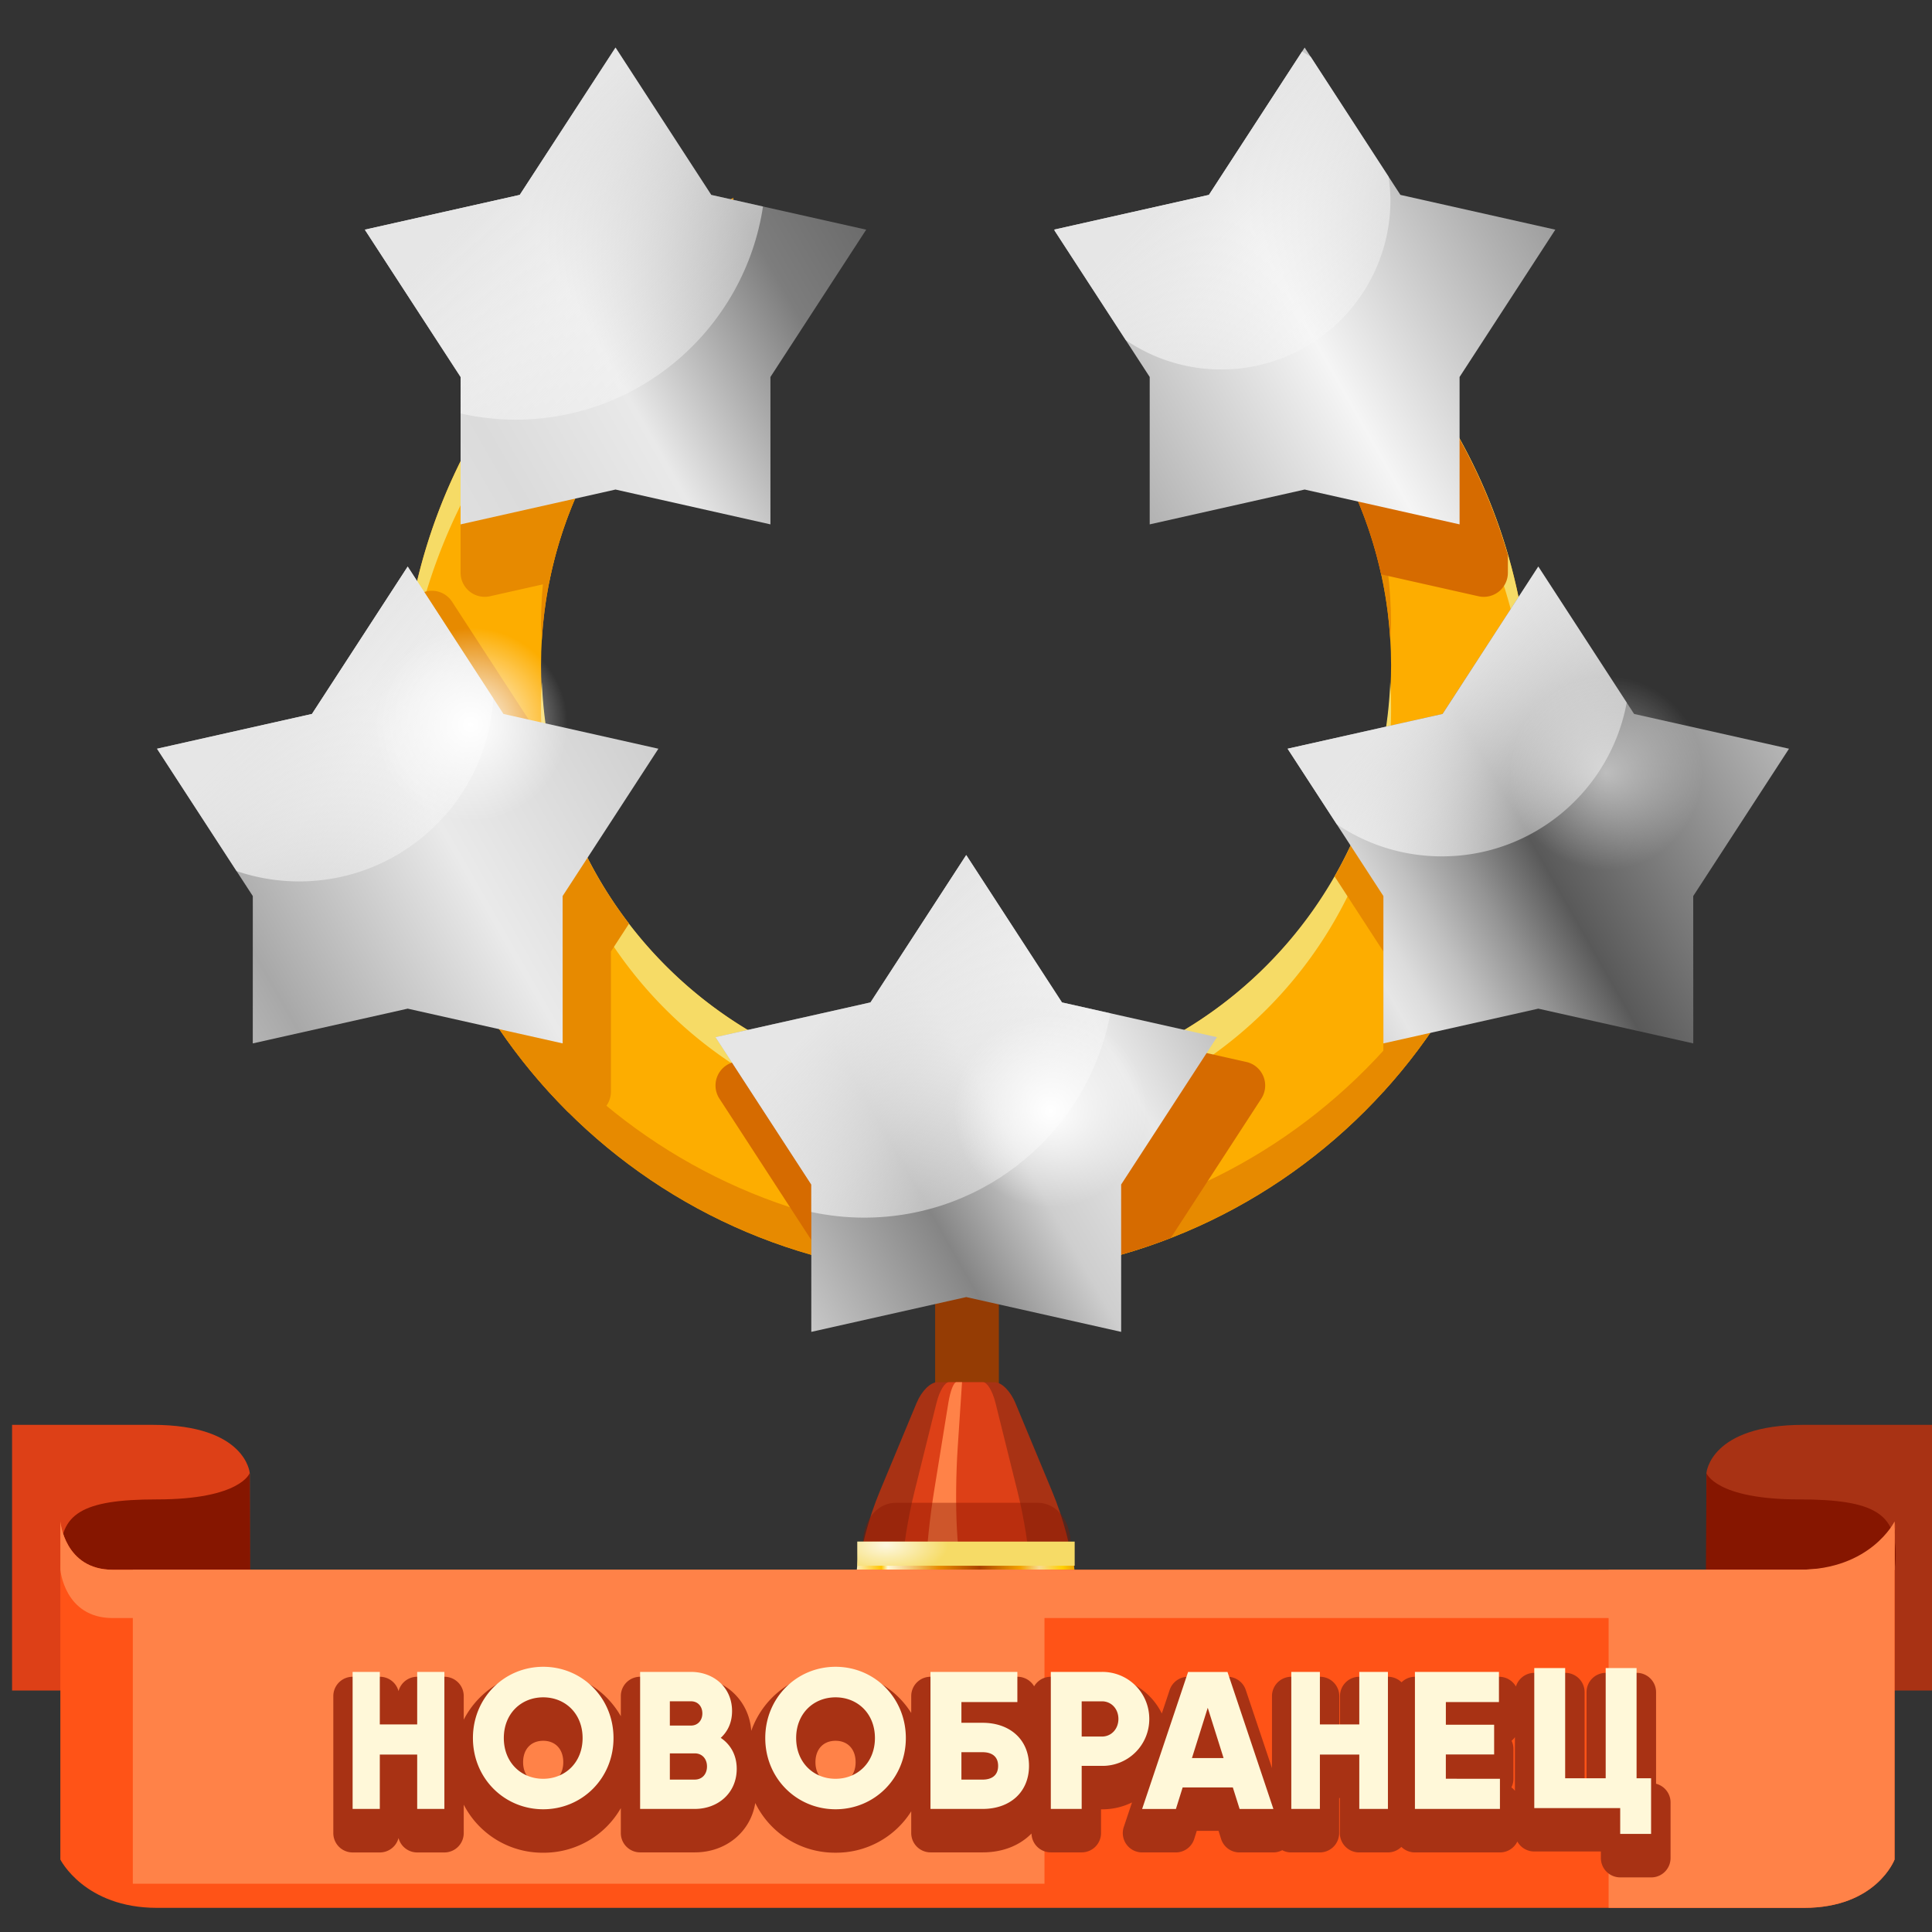
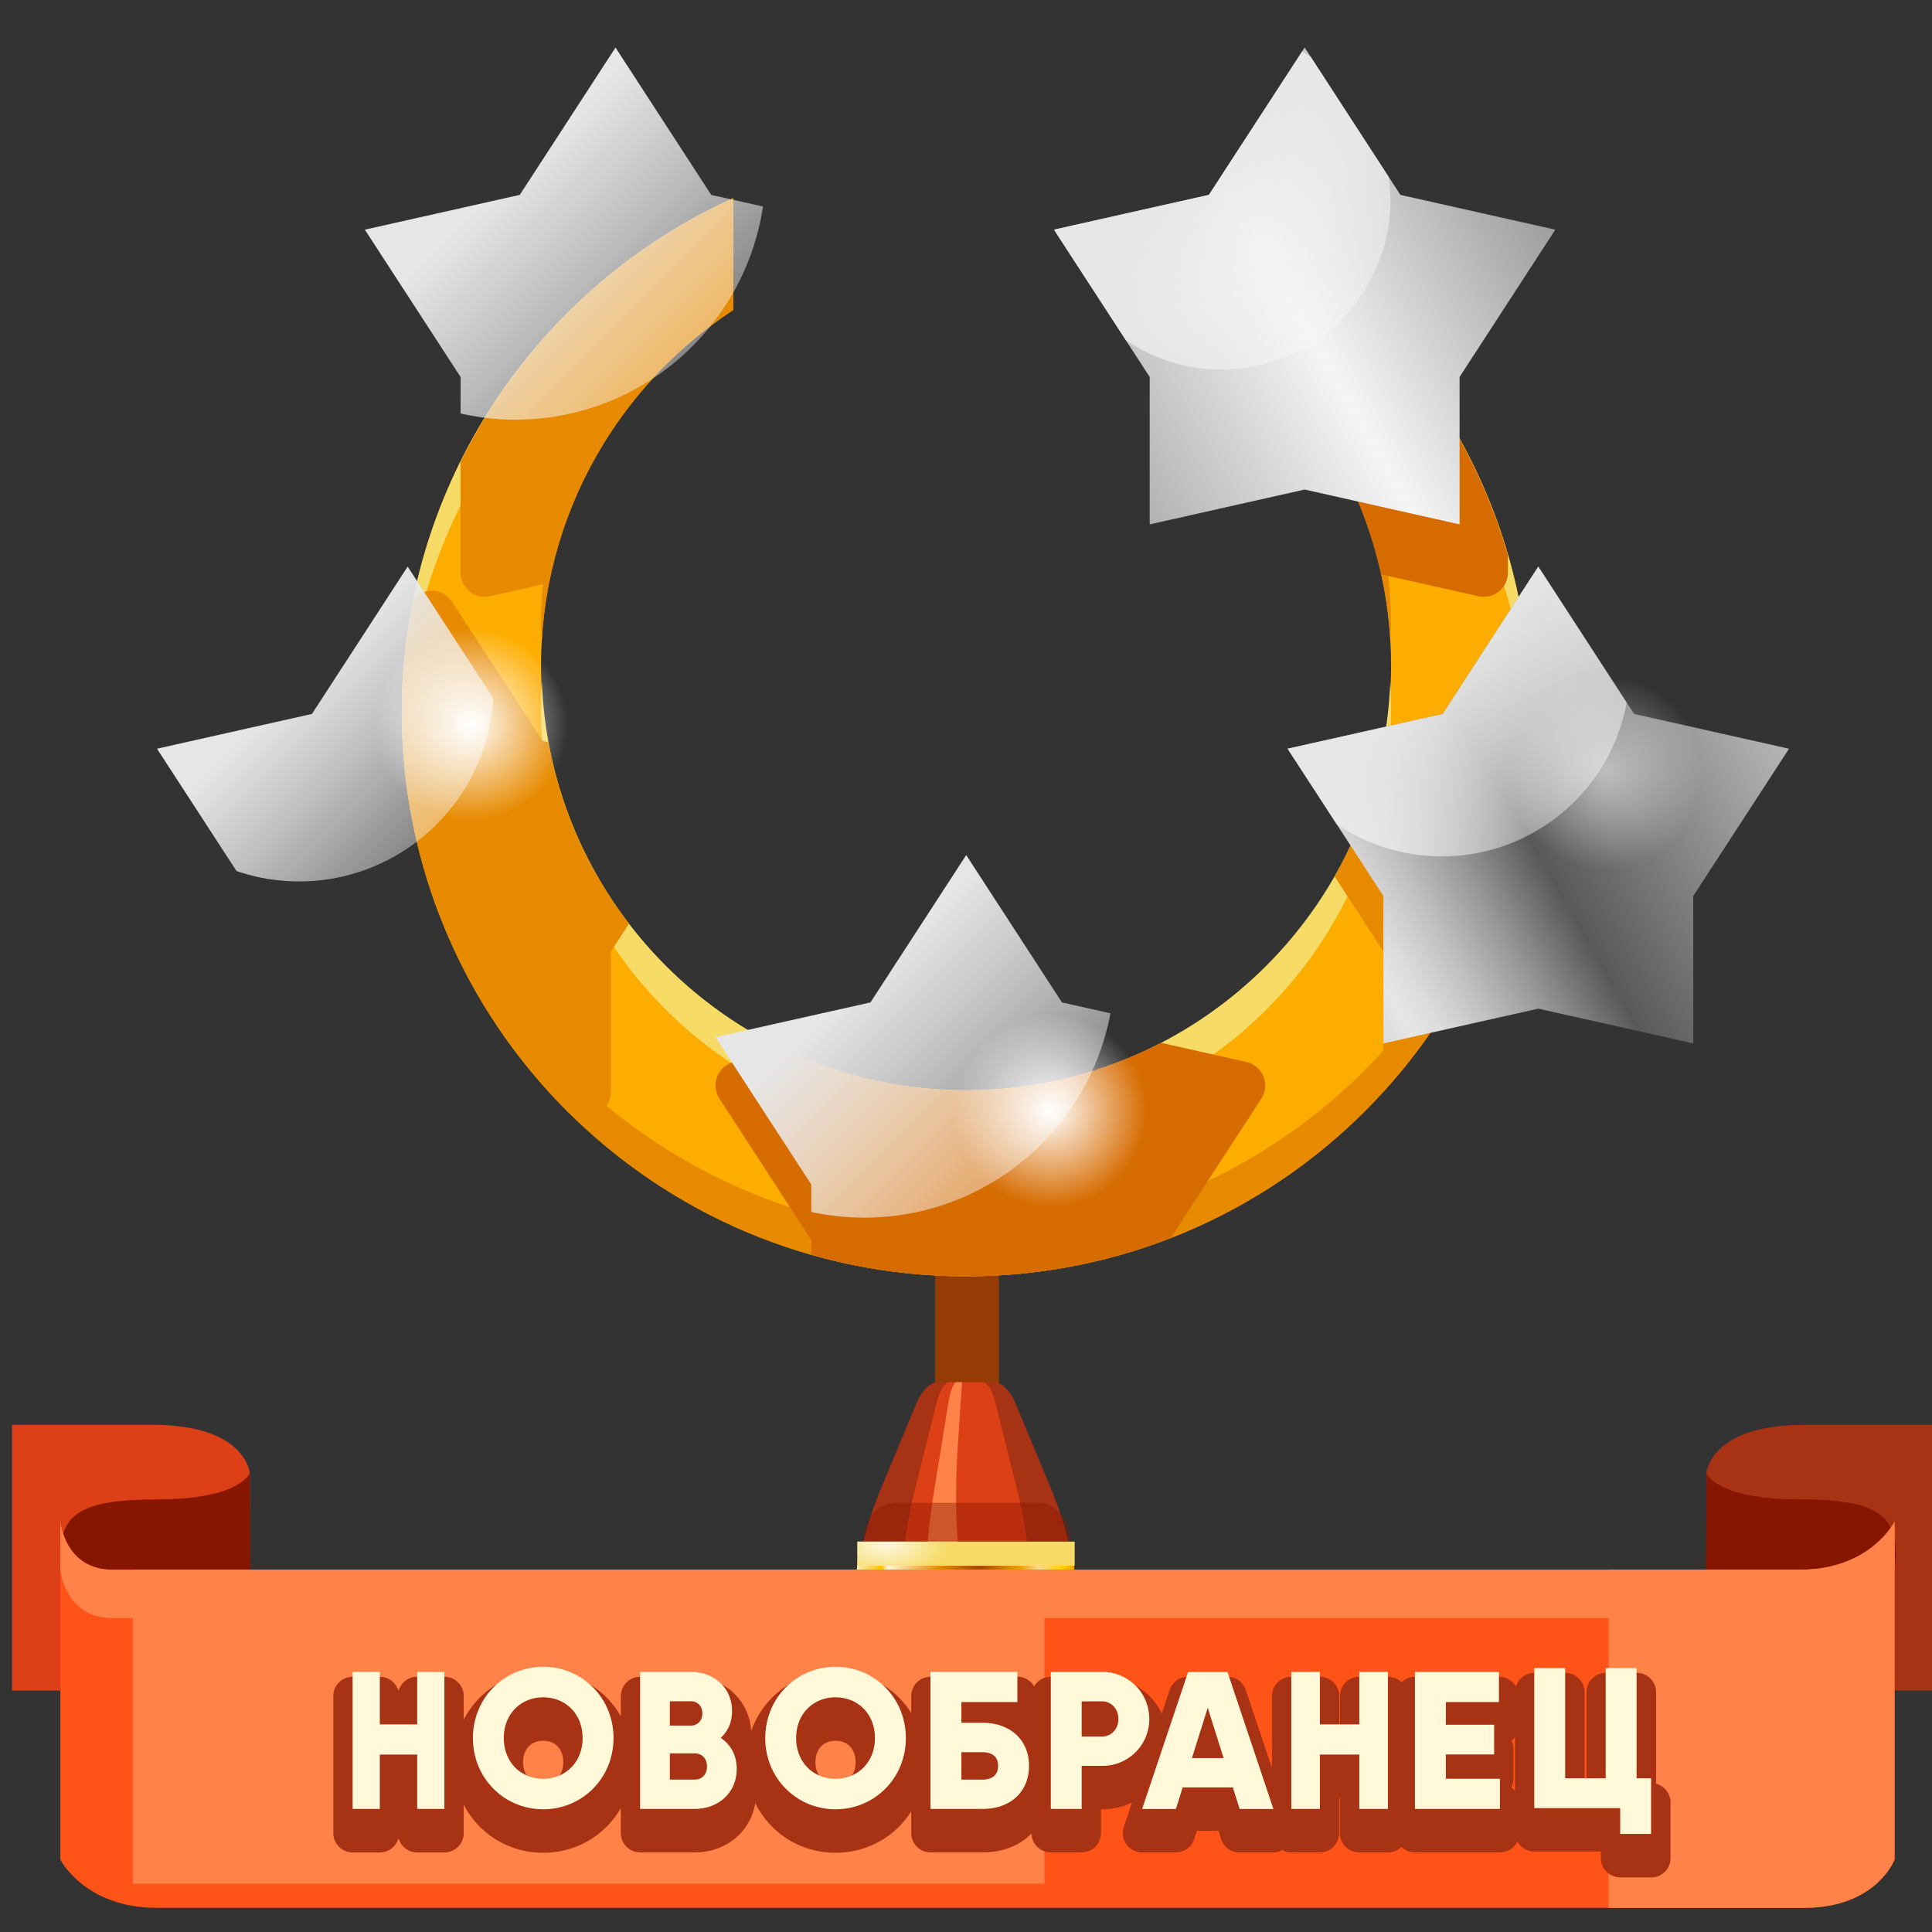
<svg xmlns="http://www.w3.org/2000/svg" width="80" height="80" fill="none" viewBox="0 0 80 80">
  <rect x="0" y="0" width="80" height="80" fill="#333333" stroke="none" />
  <g clip-path="url(#clip0_3120_168982)">
    <path fill="#953C04" d="M38.722 50.094c0-.645.979-1.168 1.569-1.168.591 0 1.07.523 1.07 1.168V65.41c0 .645-.479 1.168-1.07 1.168-.59 0-1.569-.523-1.569-1.168V50.094z" />
    <path fill="#FDAD00" d="M49.635 8.203v4.626c4.795 3.144 7.967 8.558 7.967 14.719 0 9.719-7.879 17.601-17.6 17.601-9.719 0-17.599-7.881-17.599-17.601 0-6.16 3.17-11.572 7.962-14.717V8.205c-8.093 3.671-13.726 11.815-13.726 21.281 0 12.903 10.46 23.364 23.363 23.364 12.902 0 23.363-10.461 23.363-23.364 0-9.467-5.635-17.613-13.73-21.283z" />
    <path fill="#E78A00" d="M30.365 12.832v-1.7c-4.792 3.145-7.962 8.557-7.962 14.717 0 .223.025.439.033.661.335-5.727 3.409-10.712 7.929-13.678zm27.203 13.677c.008-.221.033-.438.033-.661 0-6.161-3.172-11.575-7.968-14.719v1.7c4.525 2.966 7.601 7.953 7.935 13.68zm5.772 2.288C62.811 41.23 52.566 51.15 40.002 51.15c-12.564 0-22.807-9.92-23.337-22.354-.006.23-.025.457-.025.689 0 12.903 10.46 23.364 23.363 23.364 12.903 0 23.363-10.461 23.363-23.364-.001-.231-.02-.458-.026-.688z" />
    <path fill="#F6DB66" d="M49.635 8.203v1.801c7.887 3.575 13.422 11.4 13.703 20.553.016-.355.027-.711.027-1.071 0-9.467-5.635-17.613-13.73-21.283zm-9.633 36.945c-9.483 0-17.193-7.508-17.564-16.9a18.24 18.24 0 00-.035 1.101c0 9.719 7.88 17.6 17.599 17.6 9.721 0 17.6-7.881 17.6-17.6 0-.37-.013-.737-.035-1.101-.372 9.393-8.083 16.9-17.565 16.9zm-9.637-35.142V8.205c-8.093 3.671-13.726 11.815-13.726 21.281 0 .359.011.716.027 1.071.283-9.151 5.816-16.975 13.699-20.551z" />
    <path fill="#E78A00" d="M63.113 26.066l-2.995 4.61-2.937.659a17.494 17.494 0 01-1.92 4.954l2.021 3.11-.001 5.805v.003a23.277 23.277 0 006.081-15.722 23.106 23.106 0 00-.249-3.419z" />
    <path fill="#D66B00" d="M57.188 23.783l4.03.906a.998.998 0 001.22-.976v-.728c-1.793-6.196-6.084-11.324-11.711-14.239l-.285.438-.808.181v3.464a17.618 17.618 0 017.554 10.954zM51.607 43.973l-3.537-.795a17.495 17.495 0 01-8.068 1.971c-2.658 0-5.168-.606-7.428-1.662l-2.163.486a.998.998 0 00-.62 1.521l3.804 5.854v.606a23.353 23.353 0 0014.887-.698l3.746-5.764a1 1 0 00-.621-1.519z" />
    <path fill="#E78A00" d="M22.705 30.731l-.242-.054-3.743-5.76a.999.999 0 00-.838-.455c-.3 0-.577.14-.765.368a23.427 23.427 0 00-.478 4.657 23.294 23.294 0 006.898 16.574l.541.121a1.002 1.002 0 001.219-.977V39.4l.751-1.156a17.508 17.508 0 01-3.343-7.513zM30.365 8.205a23.456 23.456 0 00-11.293 10.921v4.587a1 1 0 001.219.976l2.443-.549c.929-4.719 3.747-8.759 7.631-11.308V8.205z" />
-     <path fill="url(#paint0_linear_3120_168982)" d="M46.424 49.049l3.967-6.102-6.416-1.439-3.965-6.101-3.965 6.101-6.415 1.439 3.965 6.102-.001 6.101 6.416-1.441 6.415 1.441-.001-6.101z" />
-     <path fill="url(#paint1_linear_3120_168982)" d="M25.487 20.271l6.415 1.442V15.61l3.965-6.1-6.416-1.44-3.964-6.101-3.965 6.101-6.415 1.44 3.965 6.1v6.103l6.415-1.442z" />
    <path fill="url(#paint2_linear_3120_168982)" d="M64.402 9.51l-6.414-1.44-3.965-6.101-3.964 6.101-6.416 1.44 3.964 6.1v6.103l6.416-1.442 6.415 1.442V15.61l3.964-6.1z" />
-     <path fill="url(#paint3_linear_3120_168982)" d="M20.847 29.563l-3.965-6.102-3.965 6.102-6.415 1.44 3.966 6.101-.001 6.101 6.415-1.439 6.416 1.439-.001-6.101 3.966-6.101-6.416-1.44z" />
+     <path fill="url(#paint3_linear_3120_168982)" d="M20.847 29.563z" />
    <path fill="url(#paint4_linear_3120_168982)" d="M67.664 29.563l-3.965-6.102-3.965 6.102-6.416 1.44 3.966 6.101-.001 6.101 6.416-1.439 6.416 1.439-.002-6.101 3.966-6.101-6.415-1.44z" />
    <path fill="url(#paint5_linear_3120_168982)" d="M12.917 29.563l-6.415 1.44 3.292 5.065a8.04 8.04 0 002.584.43c4.292 0 7.792-3.351 8.049-7.578l-3.546-5.459-3.964 6.102z" />
    <path fill="url(#paint6_linear_3120_168982)" d="M31.594 8.551l-2.143-.48-3.964-6.102-3.965 6.101-6.415 1.44 3.965 6.1v1.512c.73.164 1.487.256 2.267.256 5.205 0 9.502-3.833 10.255-8.827z" />
    <path fill="url(#paint7_linear_3120_168982)" d="M59.734 29.563l-6.416 1.44 2.031 3.124a7.744 7.744 0 004.358 1.333c3.813 0 6.981-2.744 7.651-6.365l-3.661-5.634-3.963 6.102z" />
    <path fill="url(#paint8_linear_3120_168982)" d="M57.498 7.315l-3.225-4.963c-.119-.073-.235-.15-.357-.217L50.059 8.07l-6.391 1.434.008.057 2.938 4.519a7.01 7.01 0 0010.961-5.788 7.303 7.303 0 00-.077-.977z" />
    <path fill="url(#paint9_linear_3120_168982)" d="M45.982 41.959l-2.008-.451-3.966-6.101-3.964 6.101-6.416 1.439 3.965 6.102v1.137c.706.15 1.438.234 2.188.234 5.08 0 9.299-3.647 10.201-8.461z" />
    <path fill="#A83214" d="M43.566 61.754c.92 2.211 1.345 5.064.404 5.064h-7.943c-.939 0-.516-2.854.404-5.064l1.521-3.656c.216-.52.585-.865.866-.865h2.363c.28 0 .65.347.865.865l1.52 3.656z" />
    <path fill="#DD4017" d="M42.131 61.754c.549 2.211.803 5.064.24 5.064h-4.743c-.561 0-.308-2.854.241-5.064l.908-3.656c.129-.52.35-.865.517-.865h1.411c.168 0 .389.347.518.865l.908 3.656z" />
    <path fill="#FF8248" d="M39.976 65.005c-.364.034-.468-2.821-.32-5.058l.18-2.715h-.232c-.109 0-.252.346-.336.865l-.591 3.655c-.357 2.211-.522 5.063-.157 5.063h3.089c.199 0 .24-.853.178-1.983l-1.811.173z" />
    <path fill="#861600" d="M44.688 71.925h-9.313l.359-8.118c.06-.994.67-1.58 1.365-1.58h5.865c.694 0 1.304.586 1.364 1.58l.36 8.118z" opacity=".4" />
    <path fill="url(#paint10_linear_3120_168982)" d="M45.425 73.925H34.637l.917-9.718h8.854l1.017 9.718z" />
    <path fill="#953C04" d="M29.775 78.836c0-1.496 3.464-5.216 4.285-5.216h12.506c.822 0 4.779 3.72 4.779 5.216" />
    <path fill="#723206" d="M43.26 73.62l1.238 5.216h4.432l-2.729-5.216H43.26z" />
    <path fill="#DD4017" d="M39.08 73.62h-5.02c-.479 0-1.858 1.269-2.923 2.622l-1.163 1.834c-.123.285-.199.547-.199.76h8.321l.984-5.216z" />
    <path fill="#FF8248" d="M32.549 78.836h2.518l1.568-5.216h-1.391l-2.695 5.216z" />
    <path fill="#723206" d="M51.096 78.031H29.995c-.135.303-.22.58-.22.805h21.571c0-.225-.098-.502-.25-.805z" />
    <path fill="#FF8248" d="M48.02 74.574c.016 0 .027-.018.043-.026-.662-.556-1.234-.928-1.494-.928H34.06c-.263 0-.799.385-1.405.954H48.02z" />
    <path fill="url(#paint11_radial_3120_168982)" d="M48.02 74.574c.016 0 .027-.018.043-.026-.662-.556-1.234-.928-1.494-.928H34.06c-.263 0-.799.385-1.405.954H48.02z" />
    <path fill="#F6DB66" d="M44.5 63.834h-9v1h9v-1z" />
    <path fill="url(#paint12_radial_3120_168982)" d="M44.5 63.834h-9v1h9v-1z" opacity=".8" />
    <path fill="url(#paint13_radial_3120_168982)" d="M19.5 34a4 4 0 100-8 4 4 0 000 8z" />
    <path fill="url(#paint14_radial_3120_168982)" d="M43.5 50a4 4 0 100-8 4 4 0 000 8z" />
    <path fill="url(#paint15_radial_3120_168982)" d="M66.5 36a4 4 0 100-8 4 4 0 000 8z" opacity=".5" />
    <path fill="#DD4017" d="M10.341 70H.5V59h5.822c3.875 0 4.02 2 4.02 2l-.001 9z" />
    <path fill="#861600" d="M10.338 61S9.96 62.087 6.5 62.087c-3.156 0-4 .617-4 2.327 0 1.816 1.791 4.648 4 4.648.552 0 3.885.291 3.885.291L10.338 61z" />
    <path fill="#A83214" d="M70.658 70H80.5V59h-5.822c-3.875 0-4.02 2-4.02 2v9z" />
    <path fill="#861600" d="M70.662 61s.377 1.087 3.838 1.087c3.156 0 4 .617 4 2.327 0 1.816-1.791 4.648-4 4.648-.553 0-3.885.291-3.885.291L70.662 61z" />
    <path fill="#FF5317" d="M78.45 77s-.751 2-3.751 2h-68.2c-3 0-4-2-4-2V63s.167 2 2.167 2H75c3.966 0 3.45-2 3.45-2v14z" />
    <path fill="#FF8248" d="M74.334 65H4.667C2.666 65 2.5 63 2.5 63v2s.167 2 2.167 2h69.034c2.999 0 4.749-2 4.749-2v-2s.349 2-4.116 2z" />
    <path fill="#FF8248" d="M43.25 65H5.5v13h37.75V65zM74.5 65h-7.891v14h8.09c3 0 3.751-2 3.751-2V63s-.984 2-3.95 2z" />
    <path fill="#A83214" d="M67.089 77.738a.8.8 0 01-.8-.801v-.271h-2.758a.798.798 0 01-.701-.413.798.798 0 01-.721.452h-3.52a.803.803 0 01-.561-.229.797.797 0 01-.561.229h-1.186a.8.8 0 01-.801-.801v-1.453h-.029v1.453a.8.8 0 01-.801.801h-1.185a.774.774 0 01-.37-.092.79.79 0 01-.371.092h-1.399a.798.798 0 01-.763-.561l-.104-.332h-.903l-.104.332a.799.799 0 01-.764.561H47.29a.801.801 0 01-.756-1.055l.34-1.015a2.774 2.774 0 01-1.243.285h-.04v.981a.8.8 0 01-.8.802h-1.279a.8.8 0 01-.8-.781c-.482.492-1.186.781-2.021.781h-2.159a.8.8 0 01-.8-.802v-.898a3.666 3.666 0 01-3.133 1.713 3.663 3.663 0 01-3.325-2.058c-.192 1.19-1.205 2.045-2.505 2.045h-2.262a.8.8 0 01-.8-.802V74.87a3.67 3.67 0 01-3.213 1.847 3.67 3.67 0 01-3.292-1.99v1.178a.801.801 0 01-.8.801h-1.126a.8.8 0 01-.774-.598.8.8 0 01-.774.598h-1.126a.8.8 0 01-.8-.801V70.23a.8.8 0 01.8-.799h1.126c.372 0 .684.252.774.596a.799.799 0 01.774-.596h1.126c.442 0 .8.356.8.799v.979a3.666 3.666 0 013.292-1.991c1.389 0 2.576.732 3.213 1.846v-.832a.8.8 0 01.8-.801h2.107c1.362 0 2.404.951 2.494 2.24a3.667 3.667 0 013.491-2.453 3.67 3.67 0 013.133 1.713v-.699a.8.8 0 01.8-.801h3.598c.295 0 .553.159.691.396a.799.799 0 01.689-.396h2.119c1.104 0 2.034.611 2.479 1.521l.326-.976a.8.8 0 01.76-.545h1.632a.8.8 0 01.758.545l1.086 3.238v-2.982c0-.442.358-.801.802-.801h1.184a.8.8 0 01.801.801v1.371h.029v-1.371a.8.8 0 01.801-.801h1.186c.219 0 .416.088.562.229a.795.795 0 01.56-.229h3.479c.299 0 .559.163.697.404a.798.798 0 01.766-.566h1.279a.8.8 0 01.799.801v3.767h.08V70.07a.8.8 0 01.8-.801h1.278a.8.8 0 01.801.801v3.791c.346.089.6.402.6.773v2.303a.8.8 0 01-.8.802l-1.285-.001zm-4.505-3.726a.78.78 0 01.146.141V71.93a.76.76 0 01-.137.152.784.784 0 01.074.338v1.232a.766.766 0 01-.083.36zm-27.986-1.93c-.505 0-.832.348-.832.887 0 .537.327.885.832.885.505 0 .831-.348.831-.885 0-.539-.326-.887-.831-.887zm-12.105 0c-.505 0-.832.348-.832.887 0 .537.327.885.832.885.505 0 .831-.348.831-.885 0-.539-.326-.887-.831-.887z" />
    <path fill="#FFF8D9" d="M18.401 69.23v5.674h-1.126v-2.252h-1.548v2.252h-1.126V69.23h1.126v2.174h1.548V69.23h1.126zm1.182 2.739c0-1.67 1.303-2.951 2.911-2.951 1.607 0 2.91 1.281 2.91 2.951 0 1.67-1.303 2.949-2.91 2.949-1.608 0-2.911-1.279-2.911-2.949zm4.541 0c0-1.014-.72-1.686-1.631-1.686-.912 0-1.631.672-1.631 1.686 0 1.014.72 1.687 1.631 1.687.911-.002 1.631-.676 1.631-1.687zm6.382 1.274c0 1.005-.776 1.661-1.738 1.661h-2.262V69.23h2.107c.939 0 1.7.642 1.7 1.623 0 .469-.177.842-.469 1.108.401.269.662.707.662 1.282zm-2.769-2.796v1.005h.876c.277 0 .47-.21.47-.503 0-.291-.185-.502-.47-.502h-.876zm1.538 2.699c0-.316-.2-.543-.507-.543h-1.031v1.086h1.031c.307 0 .507-.227.507-.543zm2.413-1.177c0-1.67 1.303-2.951 2.911-2.951 1.607 0 2.91 1.281 2.91 2.951 0 1.67-1.303 2.949-2.91 2.949-1.608 0-2.911-1.279-2.911-2.949zm4.541 0c0-1.014-.719-1.686-1.631-1.686s-1.631.672-1.631 1.686c0 1.014.72 1.687 1.631 1.687.911-.001 1.631-.676 1.631-1.687zm6.38 1.152c0 1.078-.776 1.783-1.92 1.783h-2.16V69.23h3.598v1.248H39.81v.859h.879c1.144.002 1.92.707 1.92 1.784zm-1.279 0c0-.412-.289-.566-.641-.566h-.879v1.135h.879c.352-.001.641-.155.641-.569zm6.259-1.944a1.935 1.935 0 01-1.959 1.944h-.84v1.783h-1.278V69.23h2.118a1.94 1.94 0 011.959 1.947zm-1.278 0c0-.413-.289-.729-.681-.729h-.84v1.459h.84c.391-.001.681-.317.681-.73zm4.738 2.837h-2.078l-.279.892h-1.399l1.903-5.673h1.632l1.901 5.673H51.33l-.281-.892zm-.383-1.216l-.656-2.083-.654 2.083h1.31zm6.805-3.568v5.674h-1.186v-2.252h-1.631v2.252H53.47V69.23h1.184v2.174h1.631V69.23h1.186zm4.638 4.426v1.248h-3.52V69.23h3.479v1.248H59.87v.94h1.999v1.231h-2v1.005l2.24.002zm6.259-.021v2.303h-1.279v-1.069h-3.558V69.07h1.279v4.564h1.678V69.07h1.279v4.564h.601v.001z" />
  </g>
  <defs>
    <linearGradient id="paint0_linear_3120_168982" x1="11.374" x2="86.633" y1="63.476" y2="20.471" gradientUnits="userSpaceOnUse">
      <stop stop-color="#979797" />
      <stop offset=".107" stop-color="#CECECE" />
      <stop offset=".163" stop-color="#A8A8A8" />
      <stop offset=".23" stop-color="#EAEAEA" />
      <stop offset=".348" stop-color="#858585" />
      <stop offset=".399" stop-color="#CECECE" />
      <stop offset=".461" stop-color="#E9E9E9" />
      <stop offset=".545" stop-color="#A6A6A6" />
      <stop offset=".646" stop-color="#939393" />
      <stop offset=".674" stop-color="#2A2A2A" />
      <stop offset=".725" stop-color="#DFDFDF" />
      <stop offset=".809" stop-color="#B2B2B2" />
      <stop offset=".899" stop-color="#515151" />
      <stop offset="1" stop-color="#D6D6D6" />
    </linearGradient>
    <linearGradient id="paint1_linear_3120_168982" x1="-6.599" x2="68.647" y1="32.009" y2="-10.989" gradientUnits="userSpaceOnUse">
      <stop stop-color="#979797" />
      <stop offset=".107" stop-color="#CECECE" />
      <stop offset=".163" stop-color="#A8A8A8" />
      <stop offset=".23" stop-color="#EAEAEA" />
      <stop offset=".348" stop-color="#DBDBDB" />
      <stop offset=".416" stop-color="#E9E9E9" />
      <stop offset=".506" stop-color="#7D7D7D" />
      <stop offset=".68" stop-color="#3F3F3F" />
      <stop offset=".725" stop-color="#DFDFDF" />
      <stop offset=".809" stop-color="#B2B2B2" />
      <stop offset=".899" stop-color="#515151" />
      <stop offset="1" stop-color="#D6D6D6" />
    </linearGradient>
    <linearGradient id="paint2_linear_3120_168982" x1=".423" x2="75.673" y1="44.303" y2="1.303" gradientUnits="userSpaceOnUse">
      <stop stop-color="#979797" />
      <stop offset=".107" stop-color="#CECECE" />
      <stop offset=".163" stop-color="#A8A8A8" />
      <stop offset=".23" stop-color="#EAEAEA" />
      <stop offset=".337" stop-color="#CECECE" />
      <stop offset=".382" stop-color="#E9E9E9" />
      <stop offset=".433" stop-color="#2A2A2A" />
      <stop offset=".477" stop-color="#979797" />
      <stop offset=".562" stop-color="#9A9A9A" />
      <stop offset=".714" stop-color="#F5F5F5" />
      <stop offset=".809" stop-color="#B2B2B2" />
      <stop offset=".899" stop-color="#777" />
      <stop offset="1" stop-color="#D6D6D6" />
    </linearGradient>
    <linearGradient id="paint3_linear_3120_168982" x1=".539" x2="75.791" y1="44.506" y2="1.504" gradientUnits="userSpaceOnUse">
      <stop stop-color="#979797" />
      <stop offset=".056" stop-color="#CECECE" />
      <stop offset=".129" stop-color="#A8A8A8" />
      <stop offset=".236" stop-color="#EAEAEA" />
      <stop offset=".348" stop-color="#CECECE" />
      <stop offset=".382" stop-color="#E9E9E9" />
      <stop offset=".477" stop-color="#979797" />
      <stop offset=".556" stop-color="#2A2A2A" />
      <stop offset=".646" stop-color="#939393" />
      <stop offset=".725" stop-color="#DFDFDF" />
      <stop offset=".809" stop-color="#B2B2B2" />
      <stop offset=".899" stop-color="#515151" />
      <stop offset="1" stop-color="#D6D6D6" />
    </linearGradient>
    <linearGradient id="paint4_linear_3120_168982" x1="12.063" x2="87.313" y1="64.672" y2="21.672" gradientUnits="userSpaceOnUse">
      <stop stop-color="#979797" />
      <stop offset=".107" stop-color="#CECECE" />
      <stop offset=".163" stop-color="#A8A8A8" />
      <stop offset=".23" stop-color="#EAEAEA" />
      <stop offset=".348" stop-color="#CECECE" />
      <stop offset=".382" stop-color="#E9E9E9" />
      <stop offset=".433" stop-color="#636363" />
      <stop offset=".59" stop-color="#E6E6E6" />
      <stop offset=".603" stop-color="#DCDCDC" />
      <stop offset=".625" stop-color="silver" />
      <stop offset=".653" stop-color="#949494" />
      <stop offset=".685" stop-color="#595959" />
      <stop offset=".871" stop-color="#DFDFDF" />
      <stop offset=".966" stop-color="#B2B2B2" />
      <stop offset="1" stop-color="#D6D6D6" />
    </linearGradient>
    <linearGradient id="paint5_linear_3120_168982" x1="10.54" x2="17.894" y1="26.966" y2="34.32" gradientUnits="userSpaceOnUse">
      <stop offset=".202" stop-color="#E6E6E6" />
      <stop offset=".608" stop-color="#F2F2F2" stop-opacity=".71" />
      <stop offset="1" stop-color="#F7F7F7" stop-opacity=".43" />
    </linearGradient>
    <linearGradient id="paint6_linear_3120_168982" x1="18.676" x2="27.872" y1="5.94" y2="15.136" gradientUnits="userSpaceOnUse">
      <stop offset=".202" stop-color="#E6E6E6" />
      <stop offset=".608" stop-color="#F2F2F2" stop-opacity=".71" />
      <stop offset="1" stop-color="#F7F7F7" stop-opacity=".43" />
    </linearGradient>
    <linearGradient id="paint7_linear_3120_168982" x1="57.526" x2="64.56" y1="26.796" y2="33.829" gradientUnits="userSpaceOnUse">
      <stop offset=".202" stop-color="#E6E6E6" />
      <stop offset=".608" stop-color="#F2F2F2" stop-opacity=".71" />
      <stop offset="1" stop-color="#F7F7F7" stop-opacity=".43" />
    </linearGradient>
    <linearGradient id="paint8_linear_3120_168982" x1="47.7" x2="55.499" y1="5.472" y2="13.27" gradientUnits="userSpaceOnUse">
      <stop offset=".202" stop-color="#E6E6E6" />
      <stop offset=".608" stop-color="#F2F2F2" stop-opacity=".71" />
      <stop offset="1" stop-color="#F7F7F7" stop-opacity=".43" />
    </linearGradient>
    <linearGradient id="paint9_linear_3120_168982" x1="33.291" x2="42.252" y1="39.286" y2="48.248" gradientUnits="userSpaceOnUse">
      <stop offset=".202" stop-color="#E6E6E6" />
      <stop offset=".608" stop-color="#F2F2F2" stop-opacity=".71" />
      <stop offset="1" stop-color="#F7F7F7" stop-opacity=".43" />
    </linearGradient>
    <linearGradient id="paint10_linear_3120_168982" x1="34.299" x2="50.004" y1="69.066" y2="69.066" gradientUnits="userSpaceOnUse">
      <stop stop-color="#E18101" />
      <stop offset=".051" stop-color="#FED03C" />
      <stop offset=".073" stop-color="#FEEFBC" />
      <stop offset=".14" stop-color="#FFC300" />
      <stop offset=".157" stop-color="#FFF8D6" />
      <stop offset=".292" stop-color="#E78A00" />
      <stop offset=".399" stop-color="#AB4200" />
      <stop offset=".506" stop-color="#F3A200" />
      <stop offset=".556" stop-color="#F8DA90" />
      <stop offset=".618" stop-color="#FFCF00" />
      <stop offset=".685" stop-color="#D76E01" />
    </linearGradient>
    <radialGradient id="paint11_radial_3120_168982" cx="0" cy="0" r="1" gradientTransform="translate(34.69 73.749) scale(4.306)" gradientUnits="userSpaceOnUse">
      <stop stop-color="#fff" />
      <stop offset="1" stop-color="#fff" stop-opacity="0" />
    </radialGradient>
    <radialGradient id="paint12_radial_3120_168982" cx="0" cy="0" r="1" gradientTransform="matrix(2.572 0 0 1.286 36.689 63.969)" gradientUnits="userSpaceOnUse">
      <stop stop-color="#fff" />
      <stop offset="1" stop-color="#fff" stop-opacity="0" />
    </radialGradient>
    <radialGradient id="paint13_radial_3120_168982" cx="0" cy="0" r="1" gradientTransform="matrix(4 0 0 4 19.5 30)" gradientUnits="userSpaceOnUse">
      <stop stop-color="#fff" />
      <stop offset="1" stop-color="#fff" stop-opacity="0" />
    </radialGradient>
    <radialGradient id="paint14_radial_3120_168982" cx="0" cy="0" r="1" gradientTransform="matrix(4 0 0 4 43.5 46)" gradientUnits="userSpaceOnUse">
      <stop stop-color="#fff" />
      <stop offset="1" stop-color="#fff" stop-opacity="0" />
    </radialGradient>
    <radialGradient id="paint15_radial_3120_168982" cx="0" cy="0" r="1" gradientTransform="matrix(4 0 0 4 66.5 32)" gradientUnits="userSpaceOnUse">
      <stop stop-color="#fff" />
      <stop offset="1" stop-color="#fff" stop-opacity="0" />
    </radialGradient>
    <clipPath id="clip0_3120_168982">
      <path fill="#fff" d="M0 0h80v80H0z" />
    </clipPath>
  </defs>
</svg>